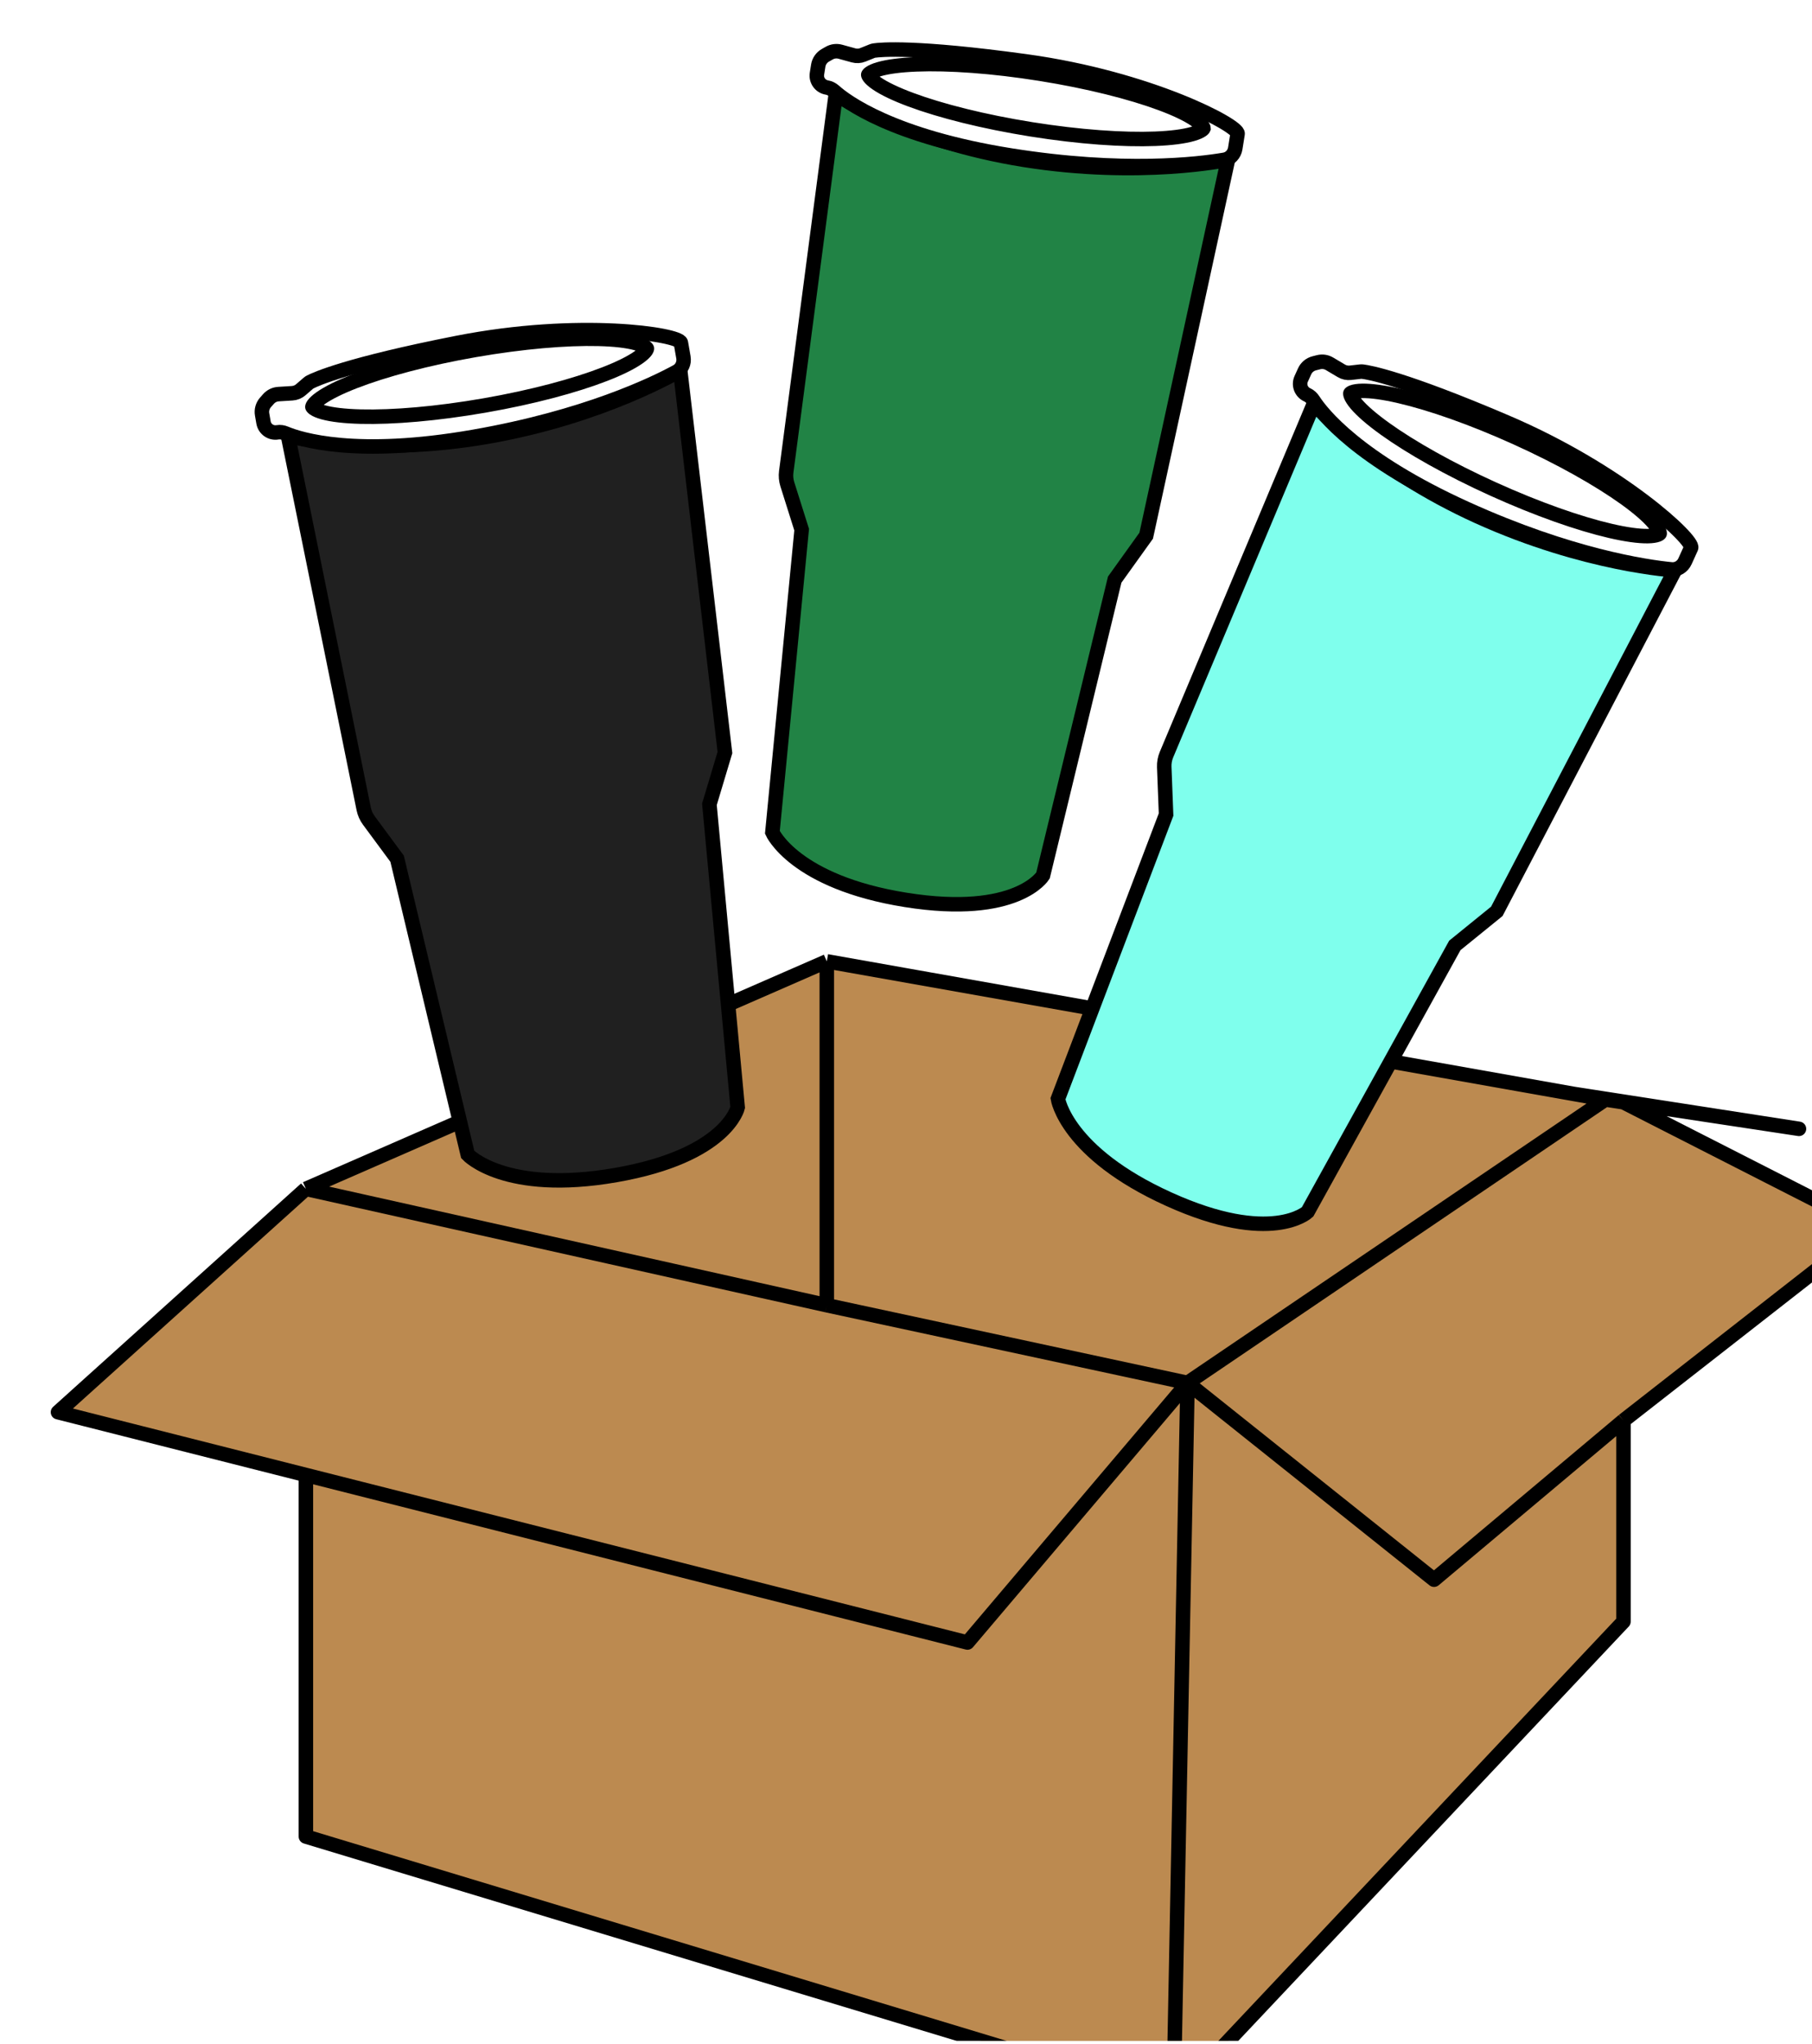
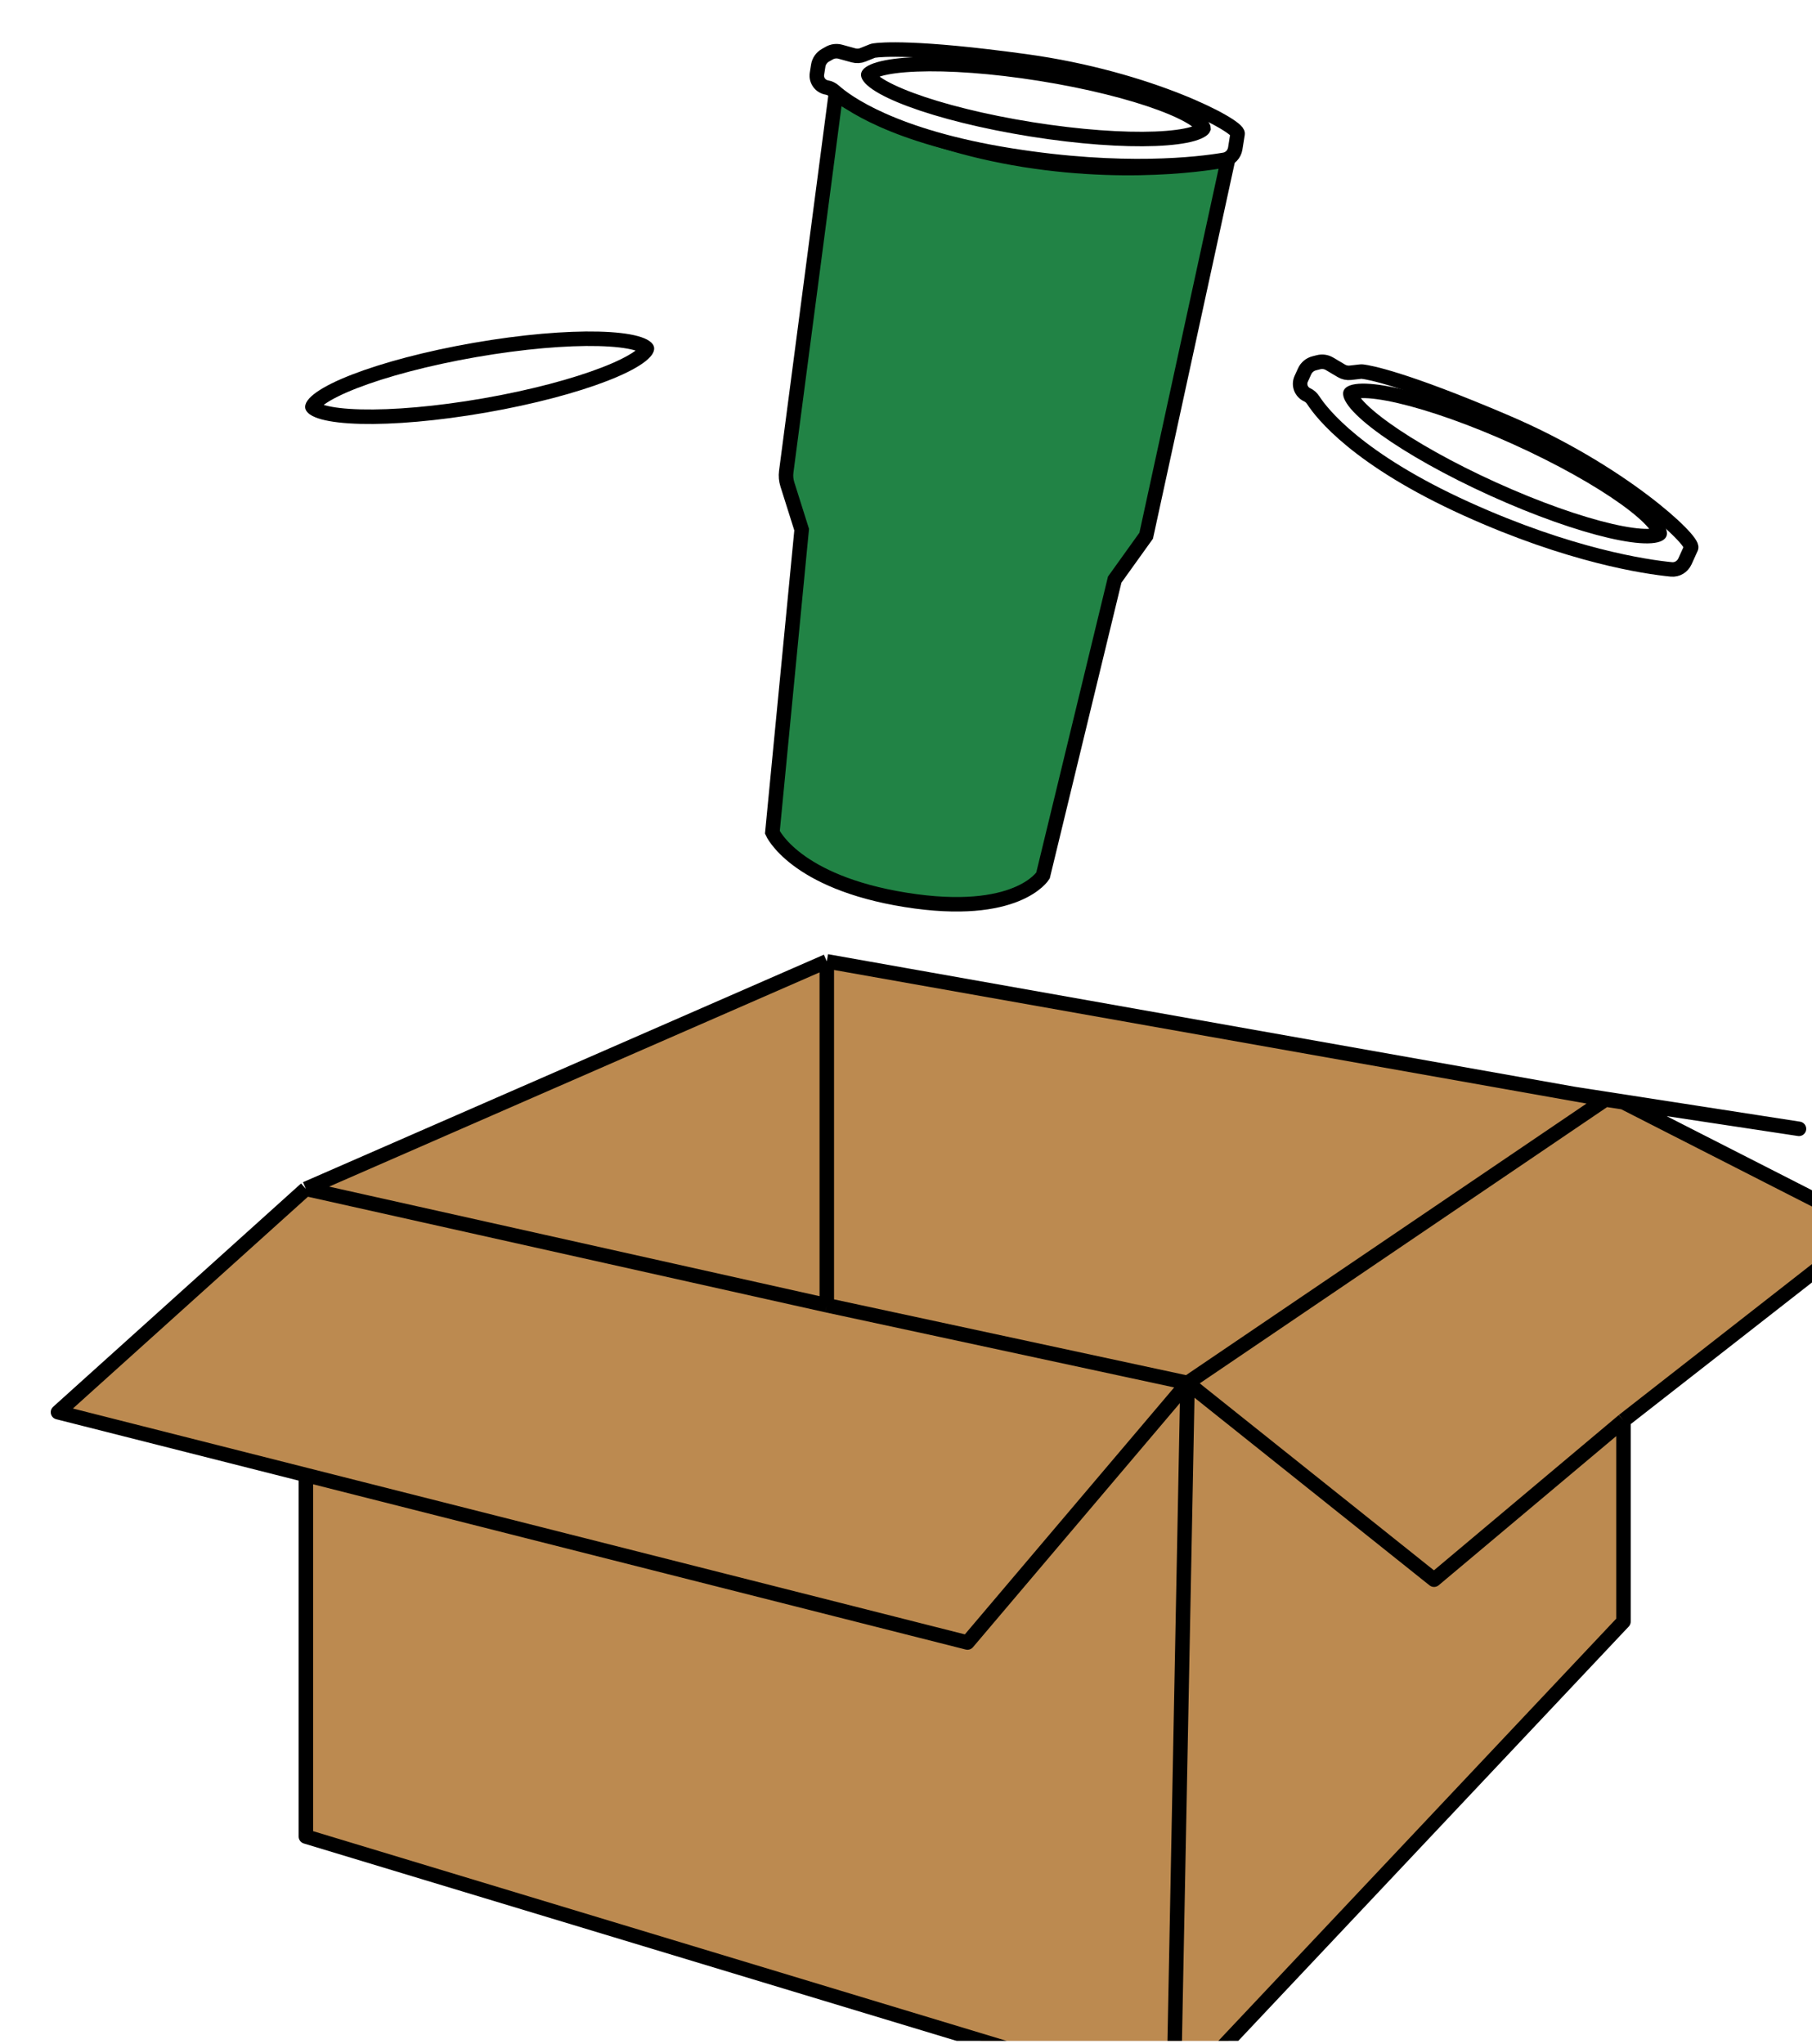
<svg xmlns="http://www.w3.org/2000/svg" fill="none" viewBox="0 0 125 141" height="141" width="125">
  <g clip-path="url(#clip0_10256_49281)">
    <g filter="url(#filter0_d_10256_49281)">
      <path style="mix-blend-mode:multiply" fill="#525273" d="M53.036 62.315L104.535 71.456L120.1 73.87L107.994 72.037L125 80.707L107.994 93.995V107.86L76.96 140.791L17.102 122.689V97.748L0 93.417L17.102 78.01L53.036 62.315Z" />
      <path fill="#E9DAC2" d="M53.036 62.315L104.535 71.456L120.1 73.87L107.994 72.037L125 80.707L107.994 93.995V107.86L76.96 140.791L17.102 122.689V97.748L0 93.417L17.102 78.01L53.036 62.315Z" />
-       <path fill-opacity="0.5" fill="#E0BE8A" d="M53.036 62.315L104.535 71.456L120.1 73.87L107.994 72.037L125 80.707L107.994 93.995V107.86L76.96 140.791L17.102 122.689V97.748L0 93.417L17.102 78.01L53.036 62.315Z" />
      <path fill="#BC8A50" d="M53.036 62.315L104.535 71.456L120.1 73.87L107.994 72.037L125 80.707L107.994 93.995V107.86L76.96 140.791L17.102 122.689V97.748L0 93.417L17.102 78.01L53.036 62.315Z" />
      <path stroke-linejoin="round" stroke="black" d="M53.036 86.037V62.315M53.036 86.037L17.102 78.01M53.036 86.037L77.921 91.395M53.036 62.315L106.745 71.848M53.036 62.315L17.102 78.01M106.745 71.848L107.994 72.037M106.745 71.848L77.921 91.395M107.994 72.037L120.1 73.87L104.535 71.456L107.994 72.037ZM107.994 72.037L125 80.707L107.994 93.995M107.994 93.995V107.86L76.96 140.791M107.994 93.995L94.927 104.971L77.921 91.395M76.96 140.791L77.921 91.395M76.96 140.791L17.102 122.689V97.748M77.921 91.395L62.74 109.304L17.102 97.748M17.102 78.01L0 93.417L17.102 97.748" />
    </g>
    <g filter="url(#filter1_d_10256_49281)">
      <path stroke="black" fill="#218345" d="M52.238 30.541L55.654 4.514C55.654 4.514 60.582 7.74 68.635 9.025C76.687 10.31 82.711 9.02 82.711 9.02L77.07 34.953L74.897 37.984L69.95 58.398C69.95 58.398 68.172 61.305 60.485 60.078C52.799 58.851 51.282 55.419 51.282 55.419L53.302 34.537L52.313 31.403C52.226 31.124 52.2 30.83 52.238 30.541Z" />
      <path stroke="black" fill="white" d="M54.94 1.814L55.208 1.662C55.439 1.531 55.712 1.497 55.968 1.568L56.883 1.82C57.094 1.878 57.318 1.866 57.522 1.784L58.15 1.531C58.2 1.511 58.249 1.496 58.302 1.488C58.736 1.423 61.137 1.184 68.762 2.232C77.326 3.409 83.463 6.672 83.375 7.228L83.214 8.238C83.15 8.638 82.854 8.956 82.455 9.024C80.698 9.324 75.474 9.962 67.726 8.725C59.576 7.424 56.356 5.01 55.553 4.291C55.409 4.163 55.235 4.068 55.045 4.038C54.593 3.966 54.285 3.54 54.357 3.088L54.446 2.526C54.494 2.226 54.676 1.964 54.94 1.814Z" />
      <path stroke="black" fill="white" d="M69.767 3.087C73.075 3.615 76.013 4.36 78.087 5.13C79.127 5.517 79.925 5.9 80.44 6.252C80.699 6.429 80.862 6.582 80.952 6.703C81.02 6.795 81.026 6.841 81.026 6.851C81.022 6.861 81.002 6.903 80.909 6.969C80.787 7.056 80.584 7.15 80.283 7.238C79.684 7.413 78.806 7.528 77.697 7.572C75.487 7.658 72.463 7.451 69.155 6.923C65.847 6.395 62.91 5.651 60.836 4.88C59.796 4.494 58.998 4.11 58.483 3.758C58.224 3.581 58.06 3.428 57.971 3.308C57.882 3.188 57.898 3.146 57.896 3.159C57.894 3.172 57.892 3.127 58.014 3.041C58.136 2.955 58.339 2.86 58.64 2.773C59.239 2.598 60.117 2.482 61.226 2.439C63.436 2.352 66.46 2.559 69.767 3.087Z" />
    </g>
    <g filter="url(#filter2_d_10256_49281)">
-       <path stroke="black" fill="#7FFFED" d="M78.47 50.056L88.635 25.854C88.635 25.854 92.536 30.266 99.964 33.632C107.392 36.997 113.543 37.343 113.543 37.343L101.257 60.867L98.361 63.217L88.201 81.601C88.201 81.601 85.719 83.935 78.629 80.722C71.538 77.51 70.981 73.799 70.981 73.799L78.441 54.191L78.315 50.908C78.304 50.616 78.357 50.325 78.47 50.056Z" />
      <path stroke="black" fill="white" d="M88.661 23.062L88.96 22.986C89.217 22.921 89.489 22.96 89.717 23.096L90.534 23.581C90.722 23.693 90.942 23.739 91.159 23.714L91.832 23.637C91.885 23.631 91.937 23.629 91.99 23.635C92.426 23.687 94.804 24.09 101.883 27.114C109.832 30.509 114.891 35.277 114.659 35.79L114.237 36.721C114.07 37.09 113.7 37.319 113.298 37.279C111.524 37.104 106.316 36.341 99.169 33.103C91.651 29.697 89.183 26.518 88.598 25.613C88.494 25.452 88.351 25.314 88.176 25.235C87.758 25.046 87.573 24.554 87.762 24.137L87.997 23.619C88.122 23.342 88.367 23.137 88.661 23.062Z" />
      <path stroke="black" fill="white" d="M102.624 28.204C105.675 29.586 108.313 31.08 110.109 32.37C111.01 33.017 111.679 33.598 112.083 34.074C112.286 34.313 112.403 34.503 112.457 34.643C112.511 34.782 112.485 34.818 112.491 34.806C112.496 34.794 112.486 34.838 112.346 34.889C112.205 34.94 111.984 34.978 111.671 34.983C111.047 34.993 110.17 34.873 109.089 34.622C106.934 34.122 104.072 33.124 101.021 31.742C97.97 30.36 95.333 28.866 93.536 27.576C92.635 26.928 91.966 26.348 91.562 25.872C91.36 25.633 91.242 25.442 91.188 25.303C91.134 25.164 91.16 25.128 91.154 25.14C91.149 25.151 91.159 25.108 91.299 25.057C91.44 25.006 91.661 24.968 91.974 24.963C92.598 24.953 93.475 25.073 94.557 25.324C96.711 25.824 99.573 26.821 102.624 28.204Z" />
    </g>
    <g filter="url(#filter3_d_10256_49281)">
-       <path stroke="black" fill="#202020" d="M23.09 53.802L17.869 28.076C17.869 28.076 23.578 29.527 31.611 28.128C39.645 26.728 44.923 23.552 44.923 23.552L48.01 49.911L46.939 53.483L48.889 74.397C48.889 74.397 48.152 77.723 40.483 79.059C32.815 80.395 30.266 77.641 30.266 77.641L25.394 57.236L23.442 54.593C23.268 54.358 23.149 54.088 23.09 53.802Z" />
-       <path stroke="black" fill="white" d="M16.317 25.754L16.521 25.523C16.697 25.324 16.944 25.203 17.209 25.187L18.157 25.128C18.375 25.115 18.583 25.03 18.749 24.887L19.262 24.444C19.302 24.409 19.344 24.378 19.391 24.354C19.781 24.151 21.974 23.146 29.526 21.66C38.008 19.992 44.873 21.085 44.969 21.64L45.145 22.647C45.214 23.046 45.038 23.443 44.683 23.637C43.118 24.491 38.384 26.792 30.654 28.138C22.524 29.555 18.694 28.316 17.701 27.898C17.524 27.823 17.328 27.79 17.139 27.823C16.688 27.901 16.258 27.599 16.179 27.148L16.082 26.588C16.029 26.288 16.116 25.982 16.317 25.754Z" />
      <path stroke="black" fill="white" d="M30.755 22.143C34.055 21.569 37.076 21.319 39.287 21.374C40.396 21.402 41.276 21.505 41.877 21.671C42.179 21.755 42.384 21.846 42.507 21.931C42.63 22.015 42.629 22.06 42.627 22.047C42.624 22.034 42.641 22.076 42.554 22.197C42.466 22.318 42.305 22.474 42.048 22.654C41.538 23.014 40.746 23.409 39.711 23.81C37.649 24.61 34.722 25.396 31.422 25.971C28.122 26.545 25.101 26.795 22.89 26.74C21.781 26.712 20.902 26.609 20.3 26.443C19.998 26.36 19.794 26.268 19.67 26.183C19.547 26.099 19.548 26.054 19.55 26.067C19.553 26.08 19.537 26.038 19.623 25.917C19.711 25.796 19.872 25.64 20.129 25.46C20.639 25.1 21.431 24.705 22.466 24.304C24.528 23.505 27.455 22.718 30.755 22.143Z" />
    </g>
  </g>
  <defs>
    <filter color-interpolation-filters="sRGB" filterUnits="userSpaceOnUse" height="83.476" width="130" y="61.815" x="-0.5" id="filter0_d_10256_49281">
      <feFlood result="BackgroundImageFix" flood-opacity="0" />
      <feColorMatrix result="hardAlpha" values="0 0 0 0 0 0 0 0 0 0 0 0 0 0 0 0 0 0 127 0" type="matrix" in="SourceAlpha" />
      <feOffset dy="4" dx="4" />
      <feComposite operator="out" in2="hardAlpha" />
      <feColorMatrix values="0 0 0 0 0.498 0 0 0 0 1 0 0 0 0 0.929 0 0 0 1 0" type="matrix" />
      <feBlend result="effect1_dropShadow_10256_49281" in2="BackgroundImageFix" mode="normal" />
      <feBlend result="shape" in2="effect1_dropShadow_10256_49281" in="SourceGraphic" mode="normal" />
    </filter>
    <filter color-interpolation-filters="sRGB" filterUnits="userSpaceOnUse" height="67.961" width="41.103" y="-1.082" x="48.772" id="filter1_d_10256_49281">
      <feFlood result="BackgroundImageFix" flood-opacity="0" />
      <feColorMatrix result="hardAlpha" values="0 0 0 0 0 0 0 0 0 0 0 0 0 0 0 0 0 0 127 0" type="matrix" in="SourceAlpha" />
      <feOffset dy="2" dx="2" />
      <feGaussianBlur stdDeviation="2" />
      <feComposite operator="out" in2="hardAlpha" />
      <feColorMatrix values="0 0 0 0 0 0 0 0 0 0 0 0 0 0 0 0 0 0 0.25 0" type="matrix" />
      <feBlend result="effect1_dropShadow_10256_49281" in2="BackgroundImageFix" mode="normal" />
      <feBlend result="shape" in2="effect1_dropShadow_10256_49281" in="SourceGraphic" mode="normal" />
    </filter>
    <filter color-interpolation-filters="sRGB" filterUnits="userSpaceOnUse" height="68.464" width="52.699" y="20.456" x="68.467" id="filter2_d_10256_49281">
      <feFlood result="BackgroundImageFix" flood-opacity="0" />
      <feColorMatrix result="hardAlpha" values="0 0 0 0 0 0 0 0 0 0 0 0 0 0 0 0 0 0 127 0" type="matrix" in="SourceAlpha" />
      <feOffset dy="2" dx="2" />
      <feGaussianBlur stdDeviation="2" />
      <feComposite operator="out" in2="hardAlpha" />
      <feColorMatrix values="0 0 0 0 0 0 0 0 0 0 0 0 0 0 0 0 0 0 0.25 0" type="matrix" />
      <feBlend result="effect1_dropShadow_10256_49281" in2="BackgroundImageFix" mode="normal" />
      <feBlend result="shape" in2="effect1_dropShadow_10256_49281" in="SourceGraphic" mode="normal" />
    </filter>
    <filter color-interpolation-filters="sRGB" filterUnits="userSpaceOnUse" height="67.652" width="41.828" y="18.273" x="13.566" id="filter3_d_10256_49281">
      <feFlood result="BackgroundImageFix" flood-opacity="0" />
      <feColorMatrix result="hardAlpha" values="0 0 0 0 0 0 0 0 0 0 0 0 0 0 0 0 0 0 127 0" type="matrix" in="SourceAlpha" />
      <feOffset dy="2" dx="2" />
      <feGaussianBlur stdDeviation="2" />
      <feComposite operator="out" in2="hardAlpha" />
      <feColorMatrix values="0 0 0 0 0 0 0 0 0 0 0 0 0 0 0 0 0 0 0.25 0" type="matrix" />
      <feBlend result="effect1_dropShadow_10256_49281" in2="BackgroundImageFix" mode="normal" />
      <feBlend result="shape" in2="effect1_dropShadow_10256_49281" in="SourceGraphic" mode="normal" />
    </filter>
    <clipPath id="clip0_10256_49281">
      <rect fill="white" height="140.791" width="125" />
    </clipPath>
  </defs>
</svg>